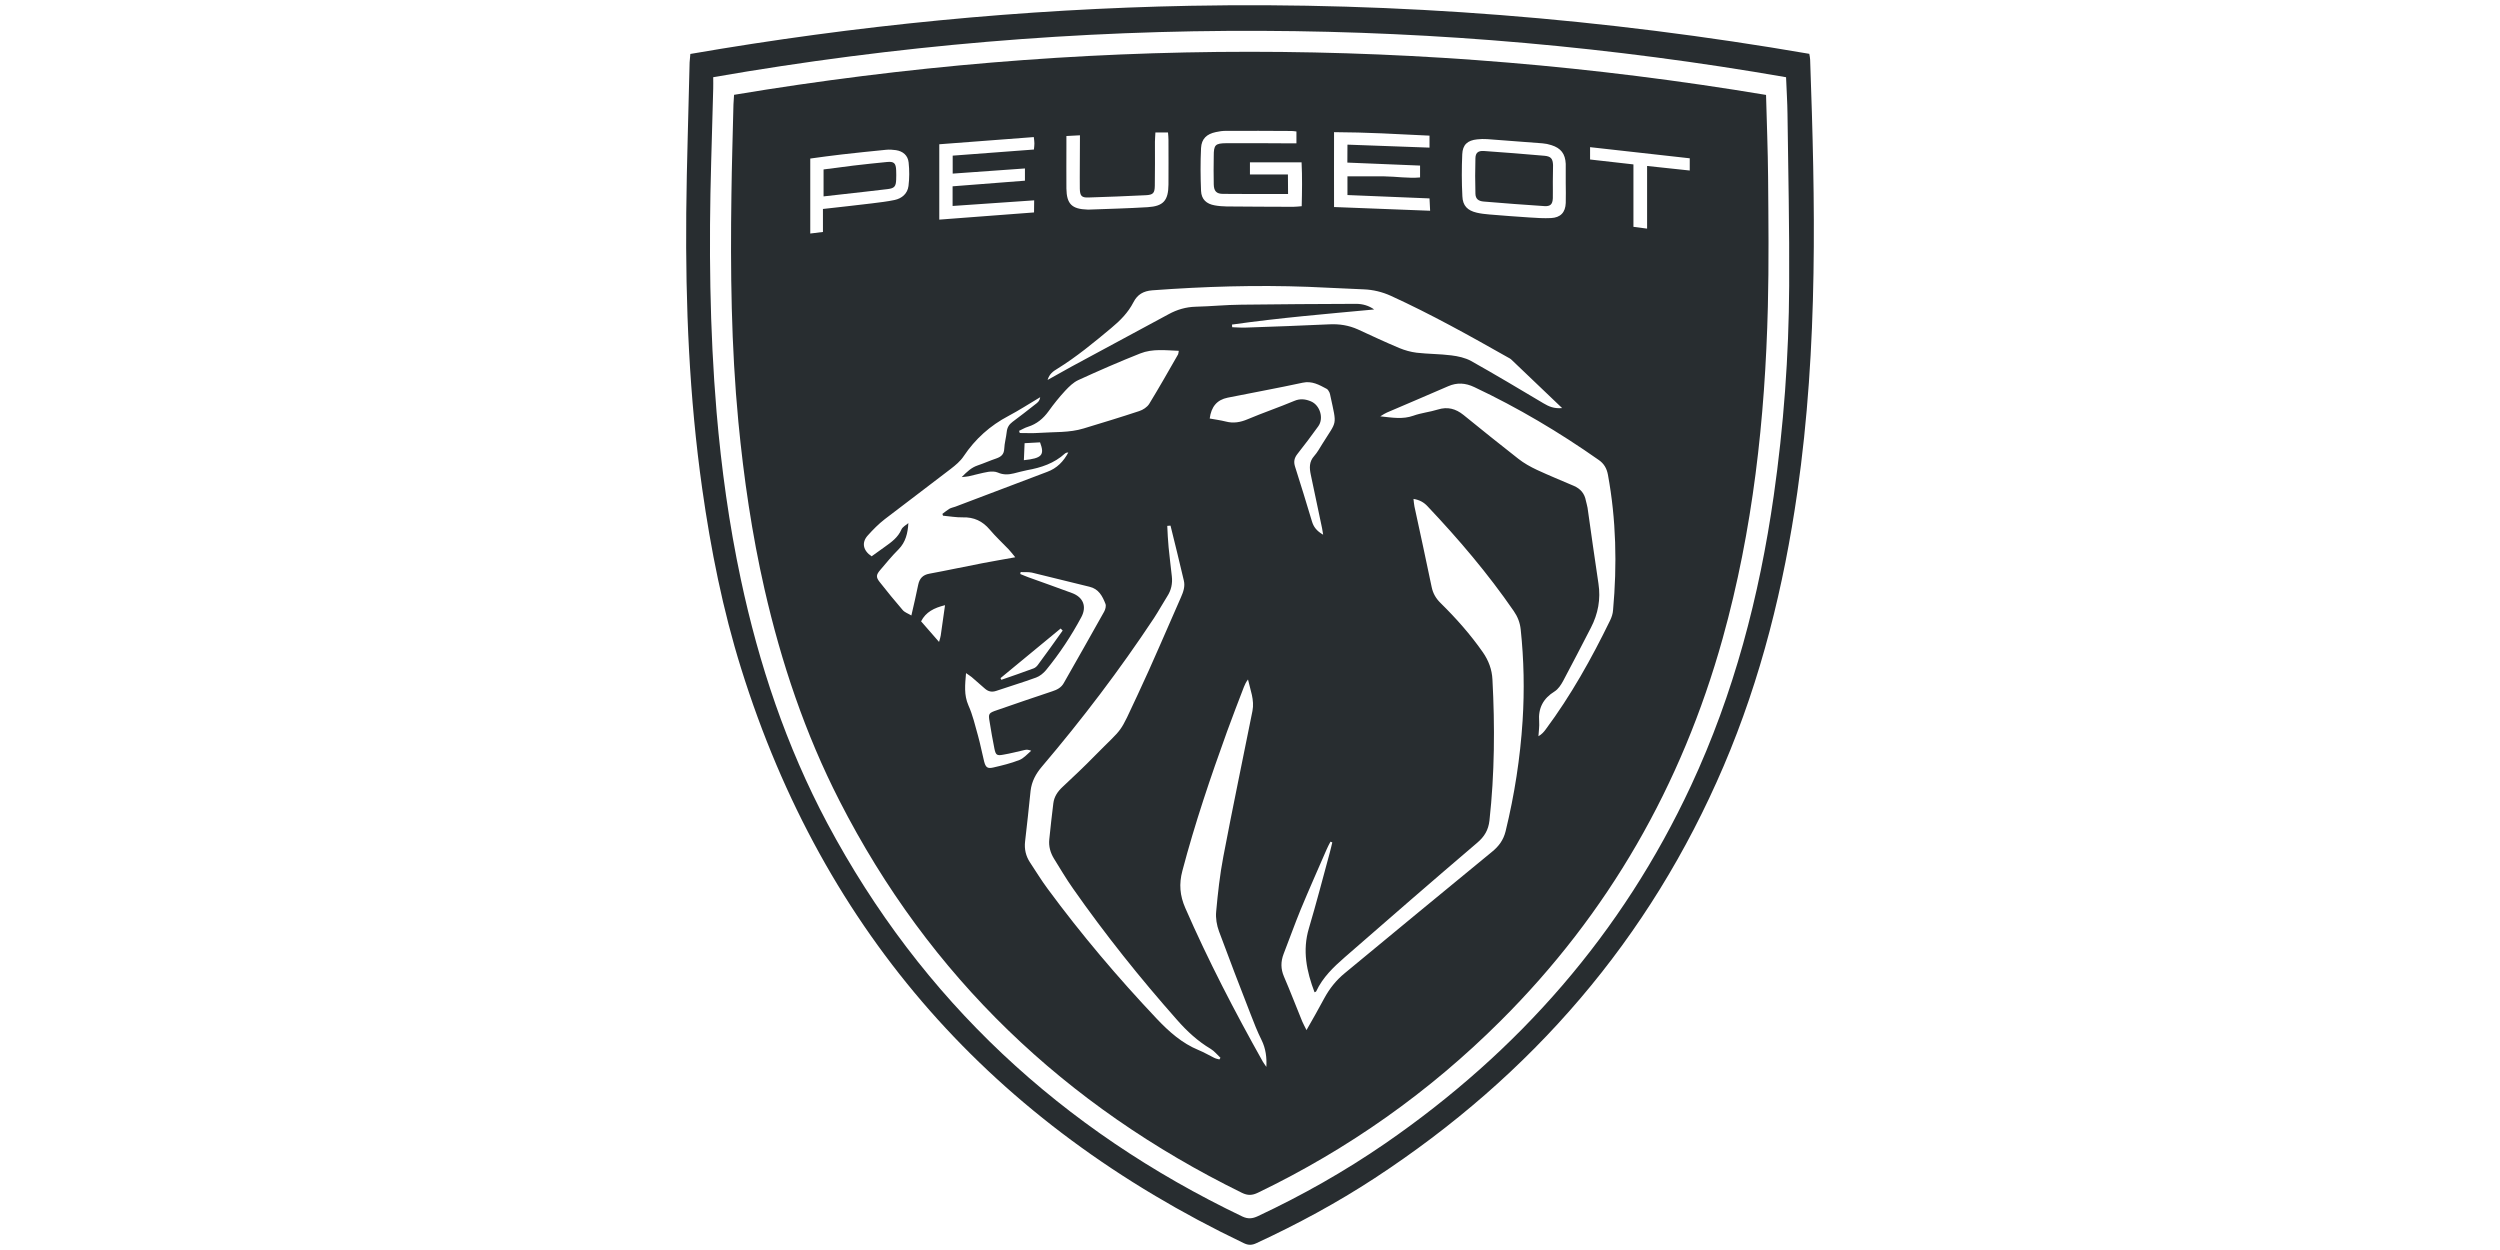
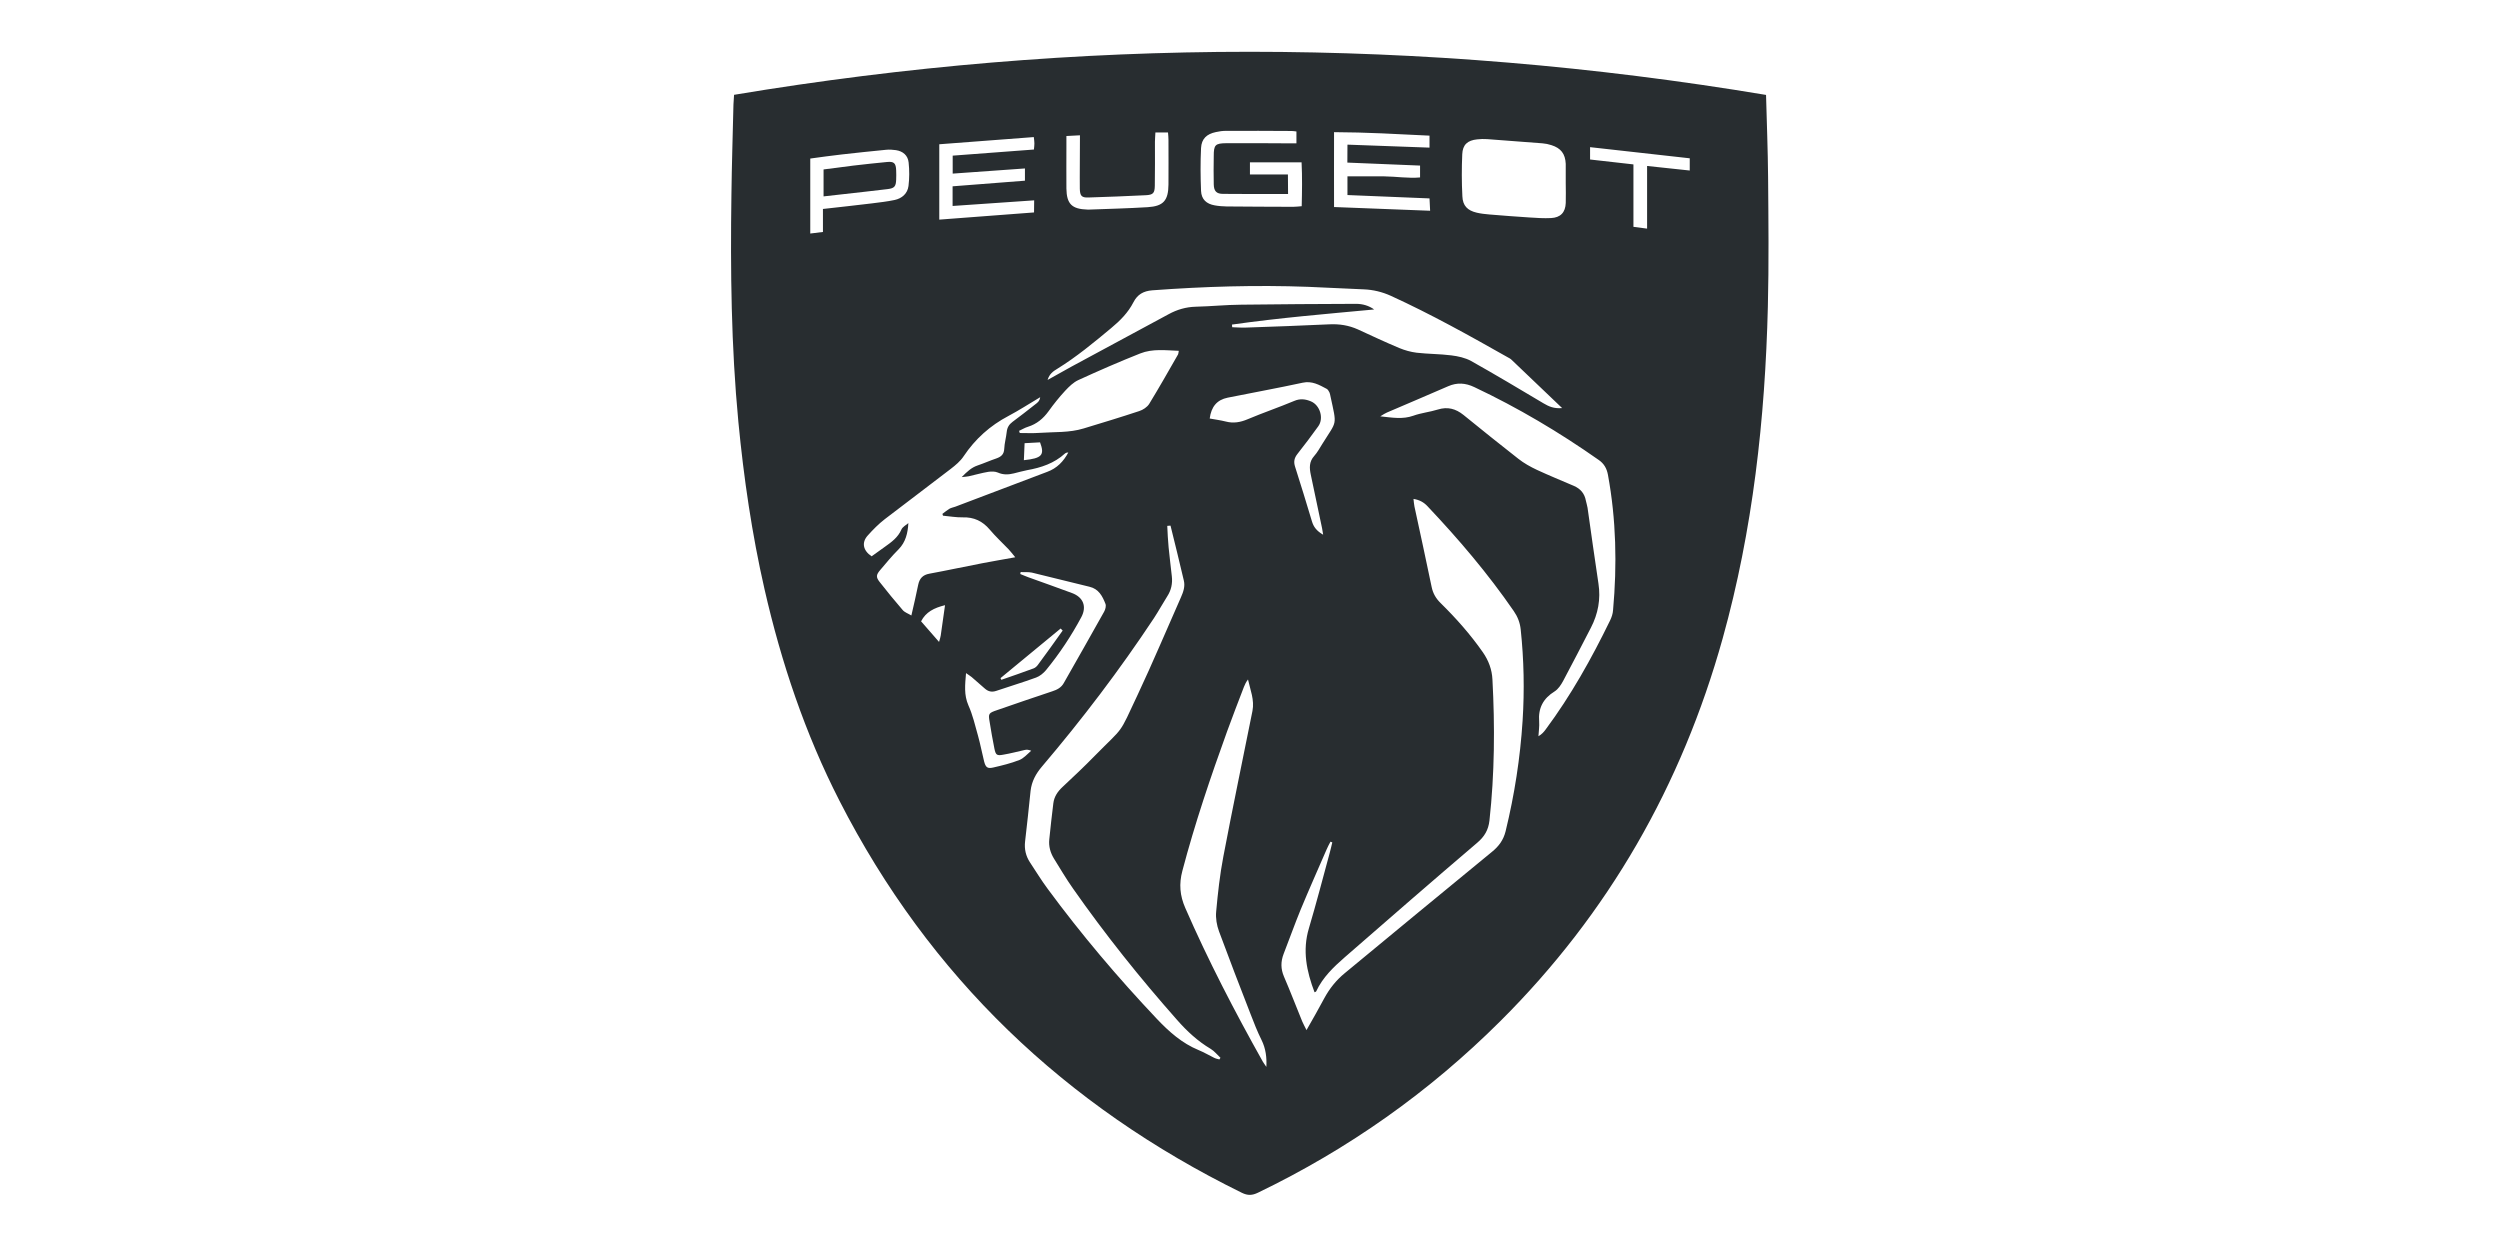
<svg xmlns="http://www.w3.org/2000/svg" version="1.1" id="Layer_1" x="0px" y="0px" width="160px" height="80px" viewBox="0 0 160 80" enable-background="new 0 0 160 80" xml:space="preserve">
  <g>
-     <path fill="#282D30" d="M44.182,3.453C54.786,1.62,65.436,0.578,76.17,0.37c13.303-0.252,26.506,0.813,39.625,3.075   c0.023,0.146,0.054,0.261,0.054,0.376c0.161,4.554,0.291,9.102,0.215,13.656c-0.076,4.692-0.368,9.37-1.035,14.024   c-0.866,6.033-2.316,11.907-4.716,17.527c-4.738,11.079-12.283,19.797-22.335,26.375c-2.416,1.58-4.945,2.945-7.561,4.156   c-0.291,0.139-0.521,0.146-0.82,0c-15.994-7.65-26.859-19.781-32.166-36.781c-1.173-3.756-1.938-7.605-2.491-11.508   c-0.827-5.851-1.073-11.739-1.02-17.643c0.03-3.213,0.146-6.417,0.215-9.63C44.143,3.836,44.159,3.66,44.182,3.453z M45.646,4.94   c0,0.299,0.007,0.505,0,0.72c-0.038,1.58-0.084,3.151-0.131,4.731c-0.152,5.337-0.1,10.666,0.346,15.987   c0.307,3.589,0.797,7.153,1.548,10.681c1.158,5.451,2.915,10.696,5.536,15.626c6.05,11.348,15.005,19.636,26.569,25.173   c0.358,0.168,0.644,0.138,0.988-0.023c2.844-1.334,5.567-2.875,8.151-4.654c8.55-5.896,15.166-13.449,19.567-22.887   c2.753-5.904,4.379-12.131,5.299-18.563c0.636-4.455,0.966-8.94,0.988-13.441c0.022-3.657-0.061-7.314-0.107-10.979   c-0.008-0.775-0.061-1.549-0.092-2.369c-11.111-1.933-22.274-2.922-33.523-2.967C69.007,1.919,57.316,2.908,45.646,4.94z" />
    <path fill="#282D30" d="M113.027,6.075c0.047,1.809,0.116,3.542,0.131,5.267c0.022,2.761,0.054,5.529-0.015,8.289   c-0.177,7.177-0.959,14.285-2.891,21.224c-2.622,9.4-7.307,17.604-14.231,24.498c-4.546,4.531-9.722,8.188-15.511,10.979   c-0.368,0.177-0.651,0.192-1.028,0.008c-11.317-5.56-19.996-13.825-25.755-25.088c-2.2-4.302-3.726-8.849-4.799-13.549   c-0.806-3.534-1.327-7.108-1.673-10.711c-0.46-4.831-0.514-9.676-0.444-14.522c0.023-1.924,0.085-3.849,0.13-5.781   c0.008-0.191,0.024-0.384,0.039-0.621C68.994,2.395,90.977,2.395,113.027,6.075z M83.616,65.927   c0.421-0.743,0.789-1.38,1.134-2.031c0.339-0.629,0.768-1.166,1.319-1.617c3.136-2.585,6.265-5.184,9.415-7.76   c0.445-0.361,0.736-0.76,0.875-1.319c0.567-2.331,0.936-4.692,1.088-7.085c0.123-1.947,0.084-3.887-0.122-5.827   c-0.046-0.444-0.2-0.828-0.445-1.181c-1.647-2.393-3.527-4.601-5.521-6.709c-0.229-0.246-0.506-0.406-0.896-0.468   c0.023,0.184,0.03,0.337,0.061,0.483c0.368,1.709,0.744,3.419,1.098,5.137c0.083,0.422,0.275,0.752,0.582,1.051   c0.989,0.974,1.901,2.001,2.699,3.144c0.367,0.529,0.582,1.104,0.613,1.741c0.161,3.013,0.139,6.025-0.191,9.031   c-0.069,0.605-0.322,1.027-0.782,1.418c-2.844,2.424-5.667,4.878-8.48,7.331c-0.72,0.628-1.41,1.288-1.825,2.177   c-0.015,0.031-0.061,0.039-0.107,0.063c-0.507-1.334-0.79-2.67-0.359-4.102c0.475-1.604,0.896-3.221,1.333-4.832   c0.062-0.222,0.108-0.444,0.162-0.659c-0.039-0.015-0.077-0.03-0.115-0.046c-0.084,0.161-0.177,0.322-0.246,0.49   c-0.56,1.289-1.127,2.563-1.664,3.857c-0.383,0.936-0.721,1.887-1.088,2.83c-0.192,0.498-0.192,0.965,0.022,1.463   c0.407,0.943,0.774,1.91,1.165,2.861C83.408,65.521,83.485,65.667,83.616,65.927z M74.913,33.64   c-0.069,0.008-0.139,0.008-0.208,0.016c0.023,0.459,0.039,0.912,0.086,1.372c0.061,0.62,0.137,1.234,0.206,1.855   c0.053,0.46-0.038,0.89-0.292,1.28c-0.291,0.461-0.551,0.936-0.851,1.396c-2.193,3.312-4.593,6.471-7.168,9.5   c-0.391,0.459-0.66,0.95-0.729,1.557c-0.106,1.08-0.23,2.161-0.352,3.242c-0.055,0.483,0.046,0.928,0.313,1.334   c0.377,0.567,0.729,1.15,1.135,1.695c2.146,2.913,4.485,5.674,6.978,8.312c0.782,0.827,1.618,1.571,2.684,2.009   c0.338,0.138,0.66,0.329,0.988,0.49c0.108,0.055,0.223,0.077,0.338,0.107c0.023-0.039,0.047-0.076,0.069-0.107   c-0.207-0.191-0.383-0.422-0.621-0.567c-0.828-0.49-1.525-1.136-2.155-1.854c-2.376-2.685-4.607-5.476-6.662-8.412   c-0.438-0.621-0.82-1.272-1.22-1.917c-0.229-0.376-0.344-0.782-0.298-1.227c0.083-0.774,0.16-1.55,0.26-2.315   c0.054-0.422,0.275-0.751,0.591-1.043c0.697-0.652,1.388-1.303,2.055-1.986c1.933-1.963,1.502-1.249,2.753-3.918   c0.966-2.055,1.847-4.156,2.768-6.233c0.153-0.345,0.276-0.698,0.184-1.073C75.495,35.971,75.196,34.806,74.913,33.64z    M78.846,20.773c0.008,0.054,0.008,0.107,0.015,0.169c0.308,0.007,0.606,0.039,0.913,0.022c1.772-0.061,3.535-0.123,5.306-0.207   c0.637-0.031,1.234,0.062,1.817,0.322c0.881,0.406,1.763,0.82,2.66,1.196c0.353,0.146,0.736,0.253,1.111,0.299   c0.737,0.084,1.48,0.077,2.21,0.169c0.436,0.054,0.896,0.153,1.272,0.36c1.556,0.874,3.098,1.794,4.63,2.707   c0.338,0.199,0.66,0.353,1.197,0.307c-1.135-1.082-2.186-2.085-3.237-3.09c-0.068-0.069-0.16-0.115-0.245-0.161   c-2.453-1.388-4.914-2.76-7.482-3.934c-0.56-0.253-1.136-0.391-1.741-0.414c-1.188-0.046-2.369-0.115-3.557-0.161   c-3.329-0.123-6.649-0.023-9.968,0.223c-0.575,0.046-0.951,0.269-1.204,0.759c-0.346,0.675-0.859,1.188-1.434,1.664   c-1.104,0.92-2.216,1.84-3.443,2.6c-0.253,0.153-0.506,0.322-0.62,0.713c0.559-0.314,1.05-0.59,1.54-0.859   c2.071-1.119,4.142-2.231,6.212-3.351c0.535-0.292,1.104-0.46,1.725-0.476c0.974-0.022,1.939-0.123,2.914-0.13   c2.454-0.031,4.9-0.046,7.353-0.054c0.421,0,0.813,0.115,1.157,0.36C84.889,20.091,81.859,20.344,78.846,20.773z M58.136,33.479   c-0.038,0.651-0.177,1.22-0.628,1.679c-0.415,0.414-0.79,0.867-1.166,1.313c-0.269,0.313-0.292,0.459-0.047,0.773   c0.476,0.613,0.974,1.211,1.48,1.802c0.123,0.146,0.338,0.215,0.553,0.345c0.16-0.713,0.313-1.334,0.436-1.963   c0.085-0.406,0.291-0.636,0.722-0.713c1.127-0.207,2.246-0.452,3.374-0.667c0.674-0.13,1.356-0.245,2.116-0.383   c-0.178-0.215-0.292-0.368-0.423-0.507c-0.405-0.421-0.835-0.82-1.211-1.265c-0.46-0.544-1.013-0.805-1.732-0.782   c-0.415,0.008-0.836-0.069-1.258-0.107c-0.016-0.038-0.03-0.076-0.038-0.115c0.146-0.107,0.284-0.229,0.437-0.322   c0.116-0.068,0.254-0.092,0.384-0.137c1.963-0.744,3.926-1.488,5.888-2.232c0.622-0.229,1.044-0.666,1.35-1.242   c-0.084,0-0.16,0.023-0.215,0.069c-0.689,0.629-1.525,0.905-2.423,1.066c-0.283,0.054-0.567,0.138-0.851,0.206   c-0.345,0.084-0.674,0.101-1.019-0.053c-0.178-0.077-0.415-0.077-0.614-0.047c-0.421,0.07-0.836,0.192-1.25,0.284   c-0.115,0.023-0.23,0.03-0.453,0.054c0.353-0.36,0.629-0.613,1.013-0.744c0.406-0.138,0.798-0.314,1.205-0.451   c0.306-0.108,0.49-0.262,0.505-0.614c0.016-0.368,0.123-0.729,0.161-1.097c0.03-0.275,0.152-0.467,0.367-0.628   c0.484-0.36,0.959-0.728,1.434-1.104c0.139-0.108,0.3-0.199,0.339-0.476c-0.721,0.429-1.357,0.844-2.024,1.196   c-1.182,0.621-2.132,1.473-2.876,2.584c-0.207,0.314-0.521,0.574-0.82,0.805c-1.403,1.082-2.821,2.14-4.226,3.221   c-0.398,0.307-0.759,0.674-1.096,1.051c-0.398,0.444-0.299,0.958,0.254,1.326c0.268-0.191,0.551-0.398,0.835-0.599   c0.429-0.306,0.852-0.605,1.073-1.119C57.768,33.716,57.983,33.608,58.136,33.479z M88.338,26.646   c0.783,0.084,1.435,0.2,2.109-0.038c0.506-0.184,1.066-0.238,1.579-0.399c0.622-0.192,1.136-0.053,1.634,0.345   c1.165,0.943,2.33,1.886,3.512,2.807c0.359,0.284,0.774,0.514,1.196,0.713c0.774,0.36,1.571,0.683,2.354,1.02   c0.43,0.185,0.69,0.491,0.774,0.95c0.03,0.154,0.085,0.3,0.107,0.453c0.23,1.617,0.453,3.236,0.698,4.854   c0.152,0.996-0.023,1.932-0.483,2.822c-0.59,1.134-1.173,2.284-1.779,3.411c-0.138,0.253-0.313,0.521-0.545,0.667   c-0.735,0.453-1.057,1.074-0.988,1.925c0.023,0.314-0.03,0.629-0.046,0.943c0.223-0.13,0.346-0.276,0.46-0.43   c1.618-2.177,2.937-4.539,4.125-6.978c0.1-0.207,0.177-0.437,0.191-0.667c0.261-2.897,0.2-5.789-0.329-8.665   c-0.077-0.406-0.253-0.713-0.599-0.949c-2.522-1.771-5.159-3.336-7.951-4.655c-0.567-0.269-1.104-0.307-1.679-0.054   c-1.303,0.567-2.607,1.12-3.911,1.679C88.646,26.448,88.538,26.524,88.338,26.646z M81.047,68.281   c0.031-0.605-0.038-1.173-0.307-1.718c-0.268-0.537-0.49-1.104-0.705-1.664c-0.683-1.756-1.365-3.52-2.018-5.291   c-0.145-0.391-0.222-0.843-0.183-1.257c0.107-1.181,0.236-2.361,0.459-3.526c0.591-3.113,1.243-6.219,1.864-9.324   c0.138-0.705-0.139-1.35-0.285-2.016c-0.122,0.16-0.198,0.313-0.26,0.475c-0.36,0.943-0.729,1.886-1.073,2.837   c-1.065,2.944-2.07,5.911-2.868,8.94c-0.223,0.836-0.16,1.579,0.185,2.369c1.472,3.373,3.166,6.633,4.968,9.846   C80.893,68.067,80.978,68.175,81.047,68.281z M65.221,27.574c0.015,0.046,0.03,0.093,0.045,0.139c0.423,0,0.844,0.022,1.258-0.009   c0.943-0.068,1.91,0,2.829-0.283c1.189-0.36,2.377-0.721,3.558-1.112c0.239-0.076,0.507-0.252,0.638-0.46   c0.636-1.043,1.242-2.108,1.847-3.167c0.023-0.046,0.023-0.107,0.046-0.23c-0.843-0.031-1.678-0.146-2.468,0.169   c-1.335,0.529-2.653,1.104-3.957,1.702c-0.322,0.146-0.599,0.422-0.844,0.683c-0.383,0.414-0.735,0.852-1.064,1.312   c-0.345,0.475-0.76,0.82-1.32,0.996C65.582,27.376,65.406,27.49,65.221,27.574z M65.321,36.614   c-0.008,0.039-0.016,0.077-0.024,0.123c0.17,0.068,0.346,0.146,0.515,0.207c0.936,0.338,1.871,0.667,2.799,1.012   c0.72,0.269,0.951,0.859,0.598,1.534c-0.645,1.203-1.396,2.338-2.262,3.396c-0.169,0.2-0.399,0.392-0.637,0.477   c-0.835,0.307-1.693,0.559-2.544,0.851c-0.293,0.1-0.522,0.046-0.745-0.153c-0.276-0.246-0.56-0.49-0.835-0.729   c-0.093-0.076-0.208-0.145-0.36-0.253c-0.063,0.744-0.14,1.396,0.152,2.063c0.276,0.613,0.43,1.288,0.613,1.939   c0.153,0.545,0.253,1.097,0.392,1.649c0.099,0.383,0.215,0.476,0.583,0.391c0.567-0.13,1.135-0.269,1.679-0.482   c0.284-0.115,0.507-0.384,0.752-0.592c-0.185-0.076-0.307-0.076-0.43-0.045c-0.452,0.1-0.905,0.223-1.365,0.299   c-0.406,0.076-0.475,0.016-0.559-0.384c-0.116-0.574-0.216-1.149-0.308-1.726c-0.092-0.521-0.061-0.56,0.476-0.742   c1.173-0.407,2.354-0.813,3.534-1.205c0.308-0.1,0.575-0.236,0.737-0.529c0.865-1.525,1.732-3.043,2.583-4.568   c0.077-0.139,0.138-0.361,0.085-0.499c-0.192-0.491-0.43-0.959-1.027-1.097c-1.228-0.291-2.455-0.613-3.681-0.904   C65.803,36.599,65.558,36.622,65.321,36.614z M84.682,34.222c-0.03-0.191-0.047-0.306-0.069-0.413   c-0.237-1.143-0.476-2.286-0.721-3.42c-0.093-0.438-0.115-0.836,0.215-1.204c0.206-0.23,0.352-0.506,0.521-0.773   c0.952-1.542,0.943-1.09,0.515-3.083c-0.015-0.077-0.03-0.153-0.062-0.222c-0.046-0.085-0.1-0.185-0.177-0.223   c-0.476-0.253-0.936-0.521-1.532-0.391c-1.596,0.345-3.199,0.636-4.801,0.958c-0.683,0.138-1.051,0.575-1.15,1.334   c0.338,0.061,0.683,0.107,1.021,0.191c0.49,0.13,0.942,0.054,1.41-0.146c0.982-0.414,1.995-0.759,2.984-1.173   c0.375-0.161,0.72-0.115,1.065,0.031c0.583,0.245,0.835,1.088,0.468,1.595c-0.43,0.598-0.874,1.188-1.334,1.771   c-0.199,0.253-0.253,0.49-0.153,0.806c0.375,1.164,0.729,2.338,1.081,3.503C84.067,33.716,84.26,33.978,84.682,34.222z    M66.187,12.822c-1.779,0.123-3.497,0.246-5.221,0.36c0-0.452,0-0.828,0-1.258c1.555-0.123,3.082-0.237,4.63-0.36   c0-0.268,0-0.491,0-0.783c-1.556,0.115-3.075,0.223-4.624,0.33c0-0.399,0-0.751,0-1.15c1.757-0.13,3.474-0.26,5.199-0.391   c0.016-0.161,0.03-0.275,0.03-0.391c0-0.107-0.015-0.222-0.038-0.406c-2.046,0.153-4.049,0.307-6.049,0.46c0,1.648,0,3.212,0,4.823   c2.047-0.153,4.056-0.307,6.064-0.46C66.187,13.329,66.187,13.122,66.187,12.822z M82.436,12.416c-1.435,0-2.799,0.008-4.157-0.008   c-0.43,0-0.59-0.176-0.599-0.613c-0.016-0.605-0.008-1.204,0-1.81c0-0.713,0.092-0.813,0.805-0.82c1.28-0.008,2.57,0,3.851,0.008   c0.206,0,0.413,0,0.636,0c0-0.299,0-0.514,0-0.759c-0.131-0.016-0.223-0.031-0.313-0.031c-1.403-0.008-2.8-0.015-4.204-0.008   c-0.215,0-0.43,0.03-0.636,0.077c-0.591,0.123-0.92,0.43-0.952,1.02c-0.045,0.913-0.037,1.832,0,2.745   c0.024,0.545,0.346,0.836,0.883,0.928c0.245,0.046,0.506,0.061,0.752,0.068c1.418,0.016,2.836,0.016,4.262,0.023   c0.17,0,0.338-0.023,0.545-0.039c0.023-0.958,0.038-1.878-0.008-2.806c-1.157,0-2.239,0-3.305,0c0,0.268,0,0.491,0,0.774   c0.837,0,1.627,0,2.431,0C82.436,11.596,82.436,11.979,82.436,12.416z M86.237,9.257c1.78,0.062,3.504,0.13,5.252,0.191   c0-0.275,0-0.498,0-0.767c-2.039-0.1-4.047-0.215-6.11-0.223c0,1.642-0.007,3.206,0,4.792c2.094,0.077,4.102,0.154,6.149,0.238   c-0.015-0.307-0.022-0.529-0.039-0.79c-1.786-0.077-3.511-0.146-5.252-0.215c0-0.43,0-0.813,0-1.196c0.813,0,1.58,0,2.354,0   c0.768,0.008,1.534,0.138,2.293,0.069c0-0.284,0-0.506,0-0.759c-1.571-0.062-3.097-0.123-4.653-0.191   C86.237,10.024,86.237,9.687,86.237,9.257z M100.207,11.703C100.207,11.703,100.216,11.703,100.207,11.703c0-0.368,0-0.736,0-1.104   c0-0.039,0-0.077,0-0.115c-0.03-0.637-0.306-1.004-0.919-1.196c-0.185-0.061-0.376-0.1-0.567-0.115   c-1.181-0.092-2.361-0.185-3.543-0.269c-0.214-0.016-0.429-0.008-0.636,0.015c-0.622,0.061-0.936,0.345-0.958,0.958   c-0.039,0.889-0.039,1.787,0.008,2.684c0.022,0.605,0.328,0.912,0.919,1.05c0.261,0.062,0.537,0.092,0.806,0.115   c0.851,0.069,1.701,0.138,2.554,0.191c0.468,0.031,0.936,0.062,1.396,0.039c0.605-0.03,0.919-0.36,0.941-0.966   C100.224,12.562,100.207,12.132,100.207,11.703z M52.668,13.374c1.104-0.123,2.132-0.237,3.152-0.36   c0.482-0.062,0.967-0.115,1.435-0.215s0.826-0.407,0.889-0.897c0.061-0.499,0.061-1.005,0.008-1.503   c-0.047-0.453-0.36-0.721-0.813-0.79c-0.206-0.03-0.43-0.045-0.637-0.022c-0.943,0.092-1.894,0.191-2.837,0.299   c-0.667,0.076-1.333,0.168-2.008,0.261c0,1.625,0,3.189,0,4.799c0.275-0.03,0.521-0.061,0.812-0.1   C52.668,14.371,52.668,13.911,52.668,13.374z M69.117,8.659c-0.315,0.015-0.561,0.031-0.867,0.046c0,0.253,0,0.468,0,0.675   c0,0.897-0.008,1.794,0,2.684c0.015,0.989,0.345,1.318,1.349,1.349c0.039,0,0.077,0,0.116,0c1.242-0.046,2.491-0.077,3.733-0.153   c1.005-0.062,1.326-0.421,1.334-1.449c0.009-0.951,0-1.909,0-2.86c0-0.153-0.015-0.299-0.03-0.475c-0.275,0-0.521,0-0.806,0   c-0.007,0.214-0.03,0.406-0.03,0.598c0,0.936,0.008,1.871-0.008,2.807c-0.007,0.475-0.1,0.59-0.582,0.613   c-1.228,0.061-2.446,0.107-3.674,0.146c-0.43,0.015-0.535-0.108-0.544-0.568c-0.008-0.483,0-0.973,0-1.456   C69.117,10,69.117,9.379,69.117,8.659z M108.144,10.131c-2.146-0.238-4.239-0.475-6.379-0.713c0,0.299,0,0.521,0,0.79   c0.92,0.107,1.817,0.207,2.775,0.314c0,1.357,0,2.668,0,3.995c0.308,0.039,0.553,0.077,0.874,0.115c0-1.357,0-2.653,0-4.01   c0.951,0.099,1.833,0.191,2.729,0.291C108.144,10.637,108.144,10.43,108.144,10.131z M68.011,40.356   c-0.045-0.046-0.084-0.084-0.13-0.131c-1.28,1.059-2.568,2.117-3.849,3.175c0.016,0.038,0.038,0.069,0.053,0.108   c0.69-0.238,1.381-0.477,2.063-0.73c0.1-0.037,0.199-0.122,0.269-0.215C66.954,41.837,67.482,41.101,68.011,40.356z M60.482,38.731   c-0.705,0.176-1.227,0.436-1.533,1.034c0.398,0.46,0.751,0.858,1.15,1.318c0.055-0.19,0.091-0.298,0.107-0.405   C60.298,40.064,60.382,39.459,60.482,38.731z M65.574,28.364c-0.016,0.406-0.031,0.743-0.046,1.088   c1.158-0.122,1.341-0.328,1.035-1.142C66.271,28.325,65.964,28.341,65.574,28.364z" />
-     <path fill="#282D30" d="M99.381,11.634c0,0.353,0.007,0.698,0,1.051c-0.017,0.391-0.154,0.528-0.537,0.506   c-1.296-0.084-2.593-0.184-3.889-0.292c-0.345-0.03-0.521-0.176-0.528-0.506c-0.022-0.759-0.022-1.51,0-2.27   c0.008-0.345,0.177-0.482,0.537-0.46c1.296,0.092,2.591,0.191,3.887,0.307c0.406,0.038,0.53,0.184,0.544,0.605   C99.388,10.928,99.381,11.281,99.381,11.634z" />
    <path fill="#282D30" d="M52.708,12.569c0-0.613,0-1.143,0-1.725c0.651-0.084,1.28-0.168,1.909-0.246   c0.713-0.084,1.426-0.161,2.139-0.229c0.461-0.047,0.583,0.068,0.599,0.544c0.008,0.191,0.008,0.391,0,0.583   c-0.016,0.429-0.107,0.552-0.536,0.605c-0.982,0.123-1.963,0.222-2.945,0.337C53.505,12.478,53.145,12.523,52.708,12.569z" />
  </g>
</svg>